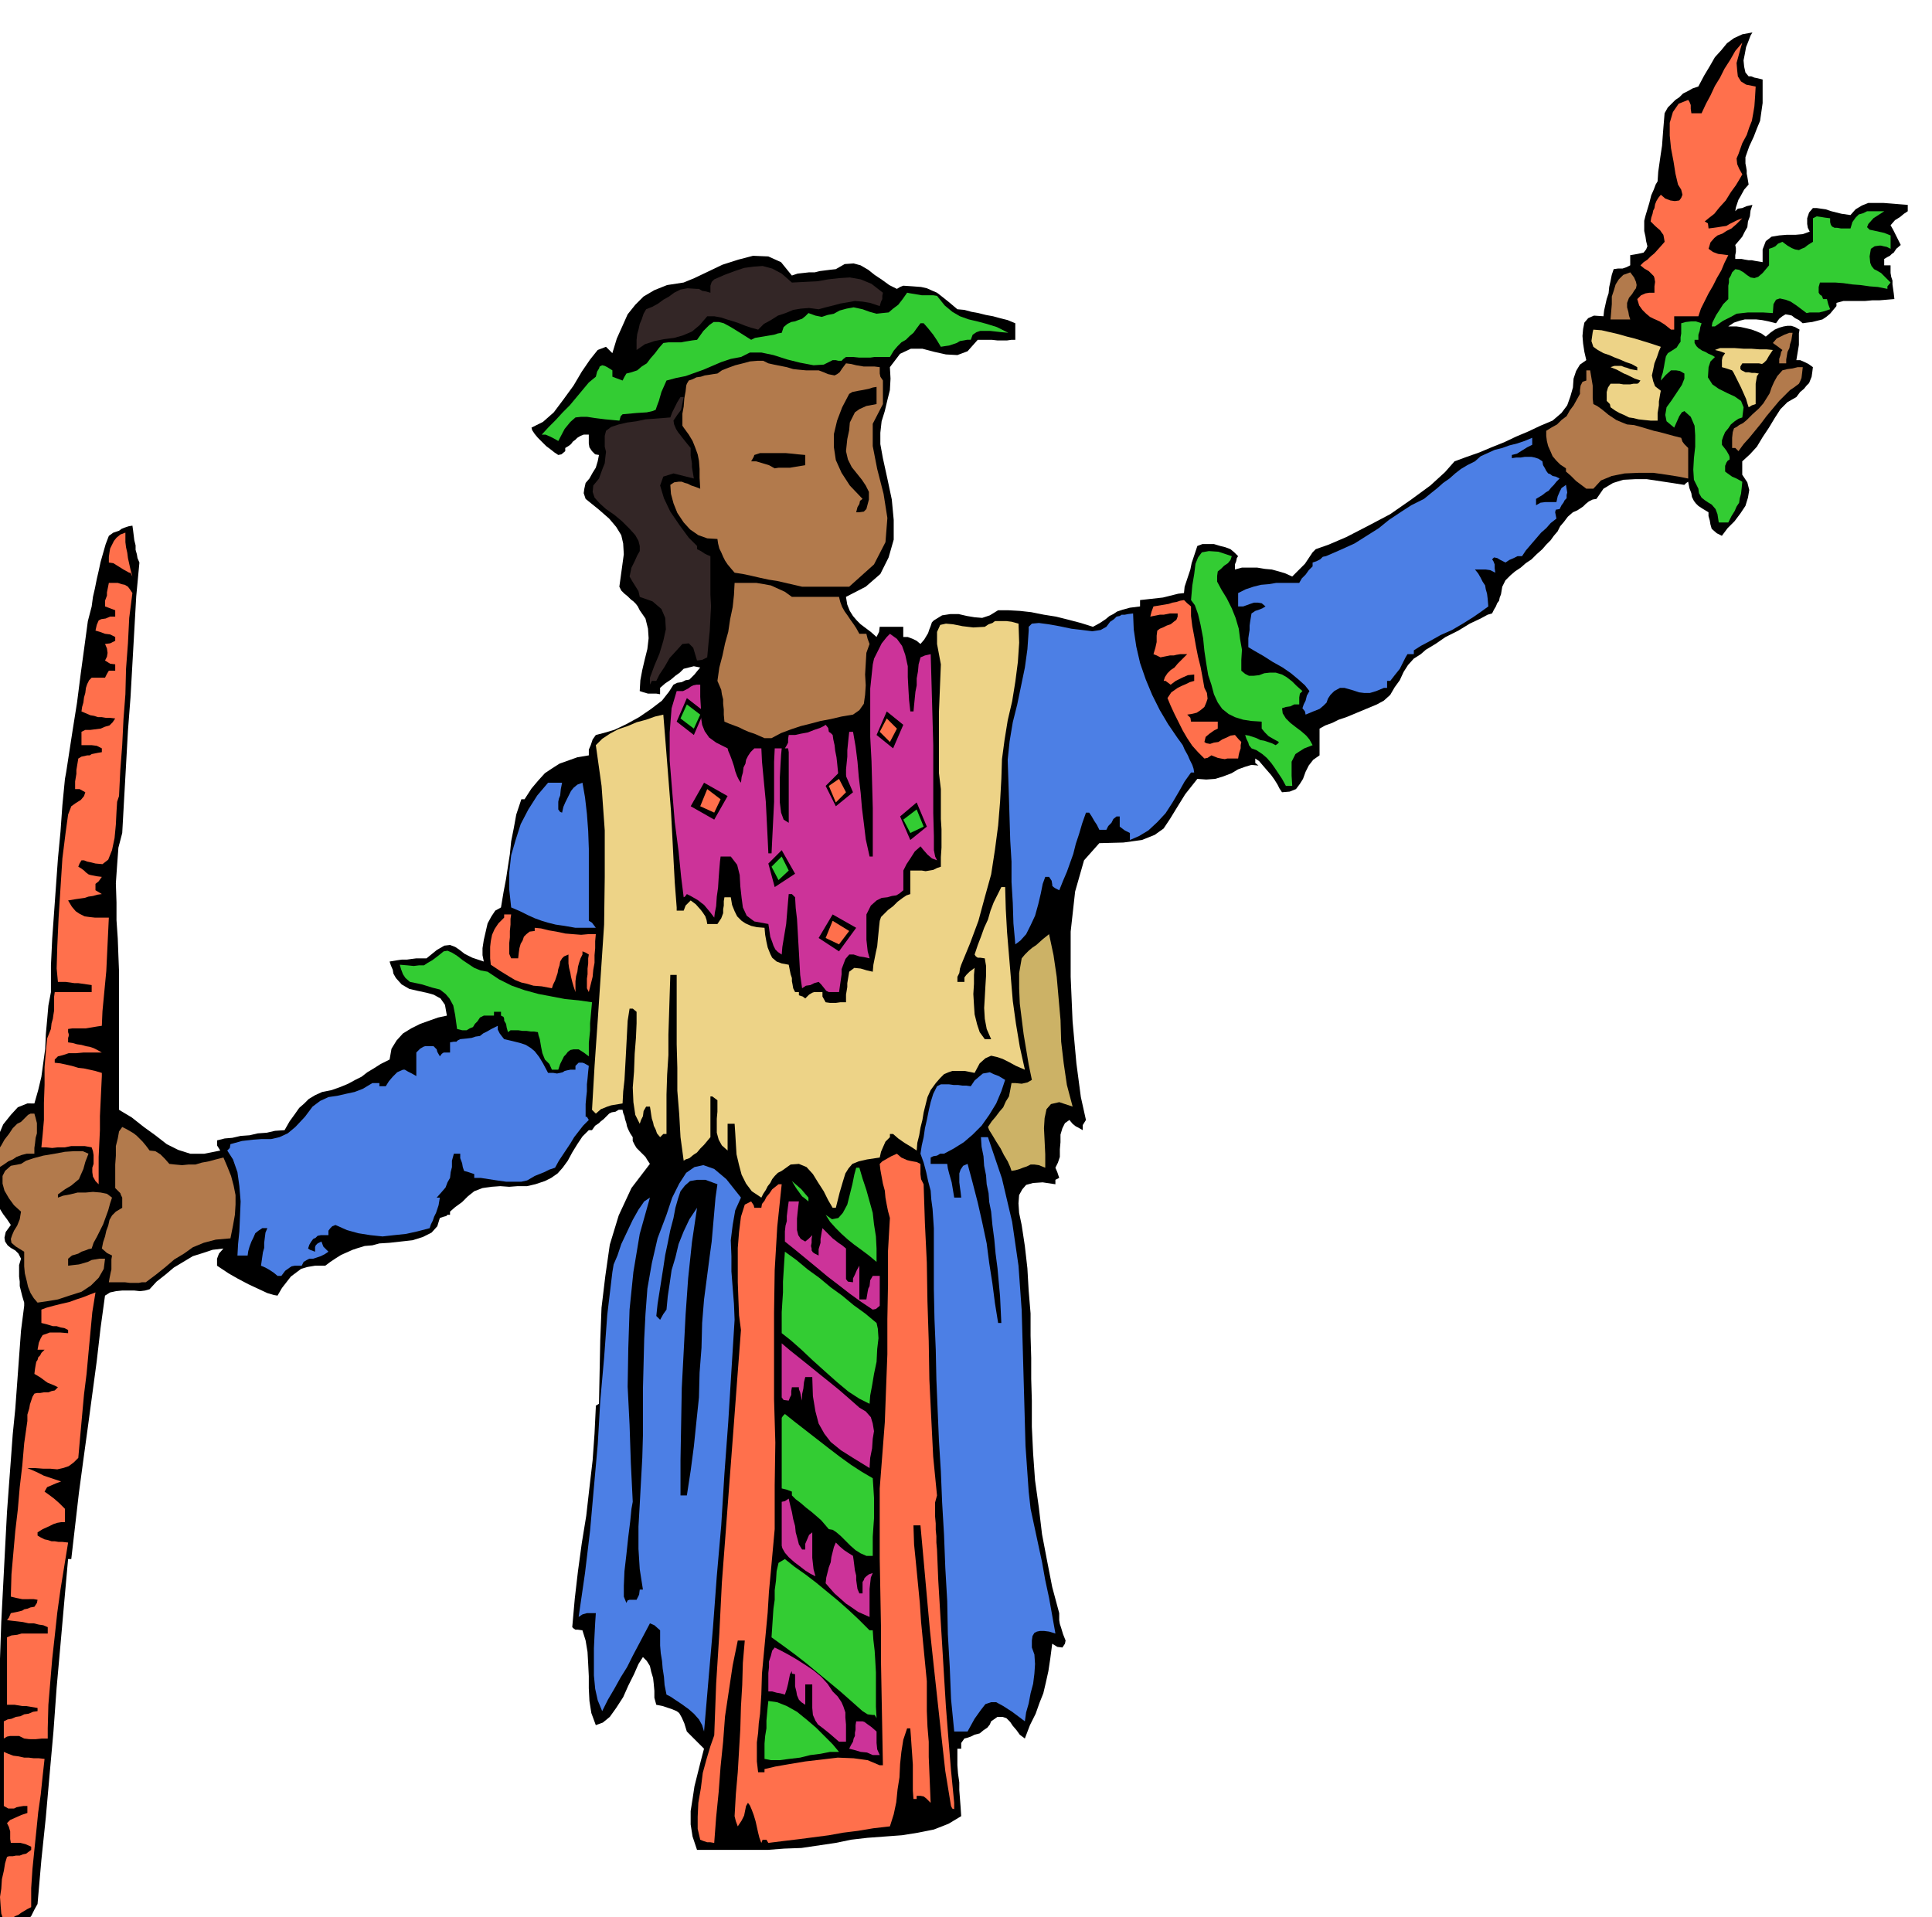
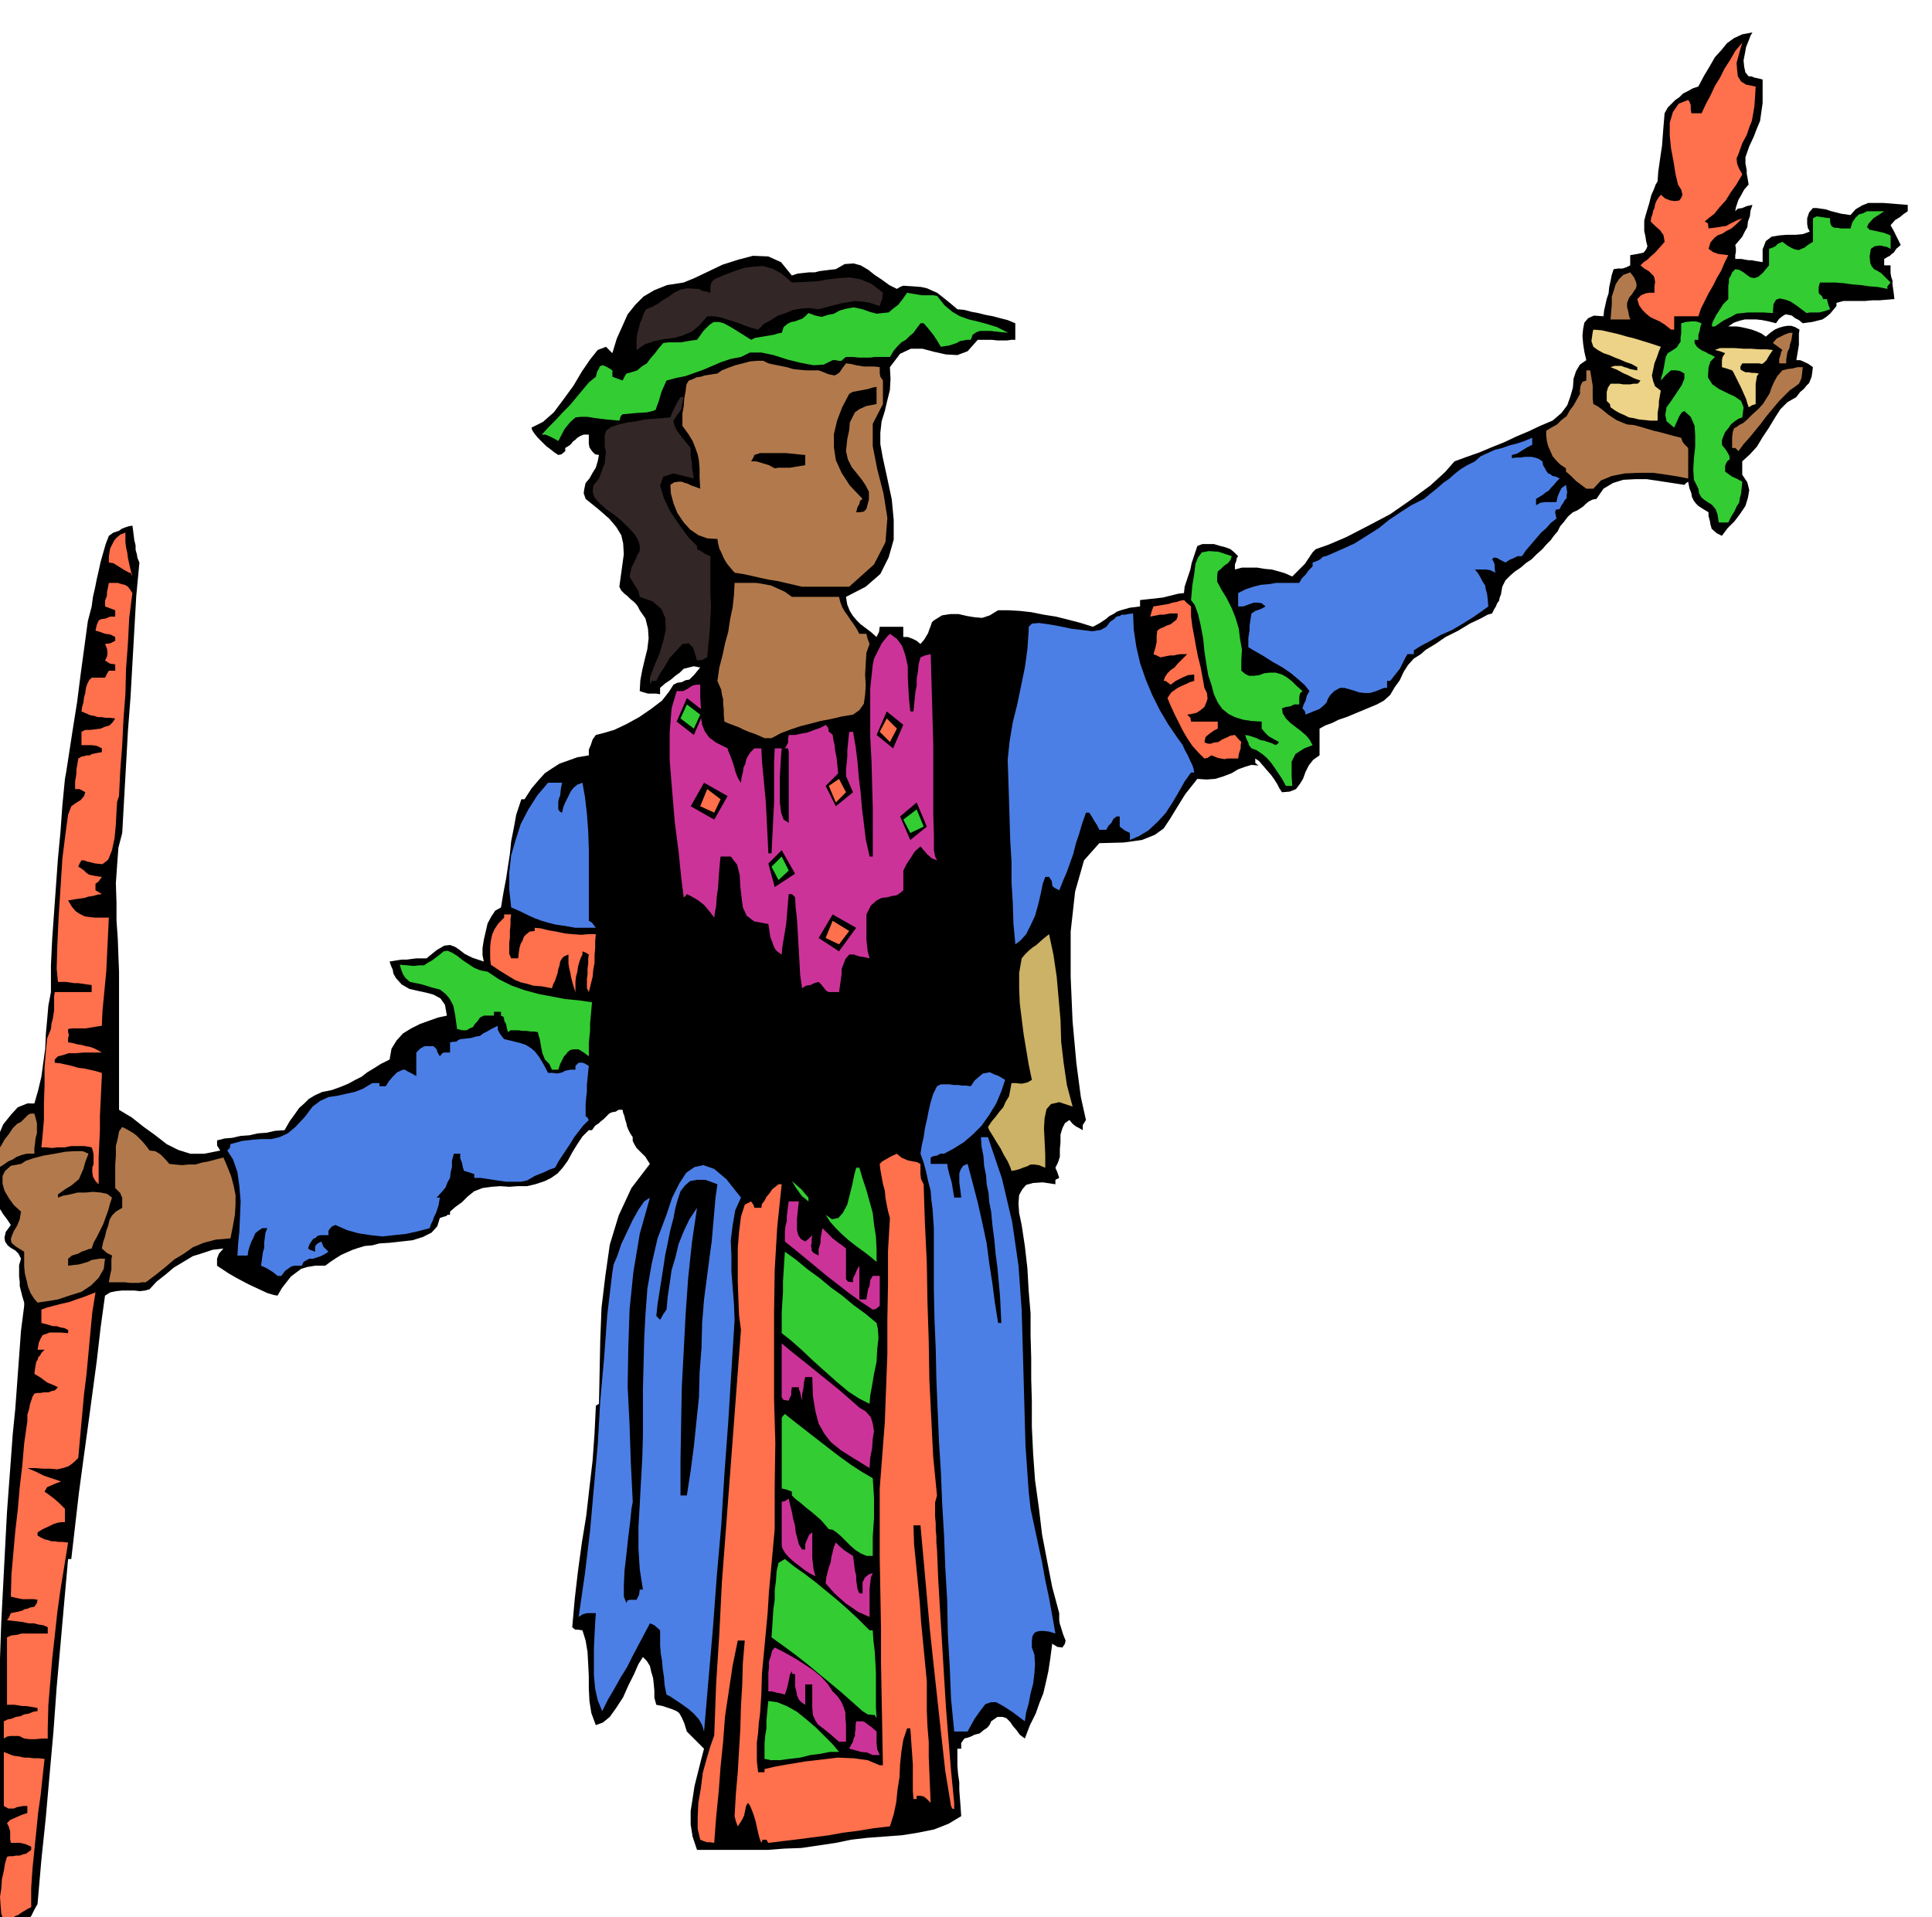
<svg xmlns="http://www.w3.org/2000/svg" width="490.455" height="486.812" fill-rule="evenodd" stroke-linecap="round" preserveAspectRatio="none" viewBox="0 0 3035 3013">
  <style>.brush1{fill:#000}.pen1{stroke:none}.brush2{fill:#ff704c}.brush3{fill:#3c3}.brush4{fill:#c39}.brush5{fill:#4c7fe5}.brush6{fill:#b27a4c}.brush7{fill:#edd387}.brush9{fill:#332626}</style>
  <path d="m936 1155-5 7-3 9-3 7v9l-18 3-14 5-14 5-11 7-12 8-10 11-11 13-11 17h-5l-8 24-4 22-4 20-2 20-3 19-3 20-4 21-4 24-9 5-6 9-6 11-3 13-3 13-2 13v11l2 10-18-6-12-6-9-7-6-4-8-3-9 1-12 7-16 13h-16l-8 1-7 1h-8l-7 1-6 1-6 1 2 6 3 7 1 6 4 7 9 10 12 7 13 3 14 3 11 3 11 6 7 10 3 17-14 3-14 5-14 5-14 7-13 8-10 11-8 13-3 17-14 7-11 7-10 6-9 7-10 5-11 6-12 5-14 5-15 3-11 5-10 6-7 7-8 7-7 10-8 11-8 14-15 1-13 3-14 1-13 3-14 1-13 3-12 1-12 3v8l5 8-25 5h-22l-19-6-18-9-18-14-18-13-19-15-20-12v-217l-1-25-1-27-2-29v-28l-1-30 2-29 2-27 6-23 3-54 3-53 3-54 4-52 3-53 3-53 3-53 5-53-3-7-1-6-2-7v-7l-2-8-1-8-1-8-1-7-6 1-6 2-5 2-4 3-9 3-7 5-5 13-4 14-4 14-3 14-3 13-3 15-3 13-2 15-6 23-5 37-6 44-6 47-7 44-6 39-4 26-2 11-4 41-3 42-4 42-3 42-3 42-3 42-2 42v42l-4 21-2 23-2 22-1 23-3 22-3 22-5 21-6 21H43l-15 6-11 12-12 15-8 19-8 19-5 19-4 17v15h3l7 5v7l1 8 2 8 4 9 3 7 5 8 6 8 6 9-8 11-2 9 1 6 4 6 5 4 7 4 5 5 4 8-3 10v18l1 8v7l2 8 2 8 3 10v5l-5 39-3 41-3 41-3 41-4 40-3 41-3 40-3 41-3 57-3 58-3 58-2 58-3 57-3 58-3 58-1 58 1 23 1 24v24l1 25-1 25v26l-1 27-1 28h20l9-2 8-5 9-5 6-9 7-8 5-10 5-9 6-69 7-67 6-68 6-67 5-69 6-67 6-68 6-67h5l6-52 6-52 7-52 7-51 7-52 7-52 6-52 7-51 8-5 9-2 10-1h19l9 1 8-1 7-2 11-12 14-11 13-11 15-9 15-9 16-5 15-5 17-2-7 8-3 8v11l6 4 12 8 14 8 17 9 15 7 15 7 10 3 6 1 7-12 7-9 7-9 8-6 8-6 10-3 12-2h16l8-6 9-6 8-5 9-4 9-4 9-3 10-3 12-1 11-3 16-1 18-2 18-2 16-5 14-7 9-10 4-13 6-2 4-1 2-2h4v-5l8-7 11-8 9-9 10-8 13-5 14-2 14-1 14 1 13-1h15l13-3 15-5 10-5 10-7 8-9 8-11 7-13 8-13 8-12 10-10h5l5-7 6-4 3-3 4-3 4-4 5-5 4-2 6-1 5-3h6l1 5 2 5 1 5 2 6 1 5 2 5 3 6 4 6v6l3 6 3 5 5 5 4 4 5 5 3 5 4 6-29 38-20 43-14 46-7 49-6 50-2 51-1 50-1 50-5 3v3l-2 41-3 42-5 43-5 44-7 43-6 44-5 43-4 45 2 2 3 2h4l7 1 5 16 3 18 1 18 1 20v19l1 20 3 19 7 19 11-4 11-9 10-14 11-17 8-18 9-18 7-16 7-11 6 6 5 8 2 9 3 10 1 9 1 11v11l3 11 10 2 9 3 6 2 7 3 4 3 4 7 4 9 4 13 5 5 6 6 7 7 9 9-5 19-5 20-5 20-3 20-3 19v21l3 19 7 21h111l26-2 27-1 27-4 27-4 24-5 26-3 27-2 27-2 25-4 25-5 23-9 20-12-1-15-1-13-1-13v-12l-2-14-1-13v-26h6v-9l5-7 4-1 6-2 6-3 8-2 6-5 6-4 4-5 2-5 10-7h8l6 2 6 6 4 6 6 7 5 7 8 6 8-21 9-18 6-17 6-15 4-17 4-18 3-20 3-23 8 5 8 1 4-6 1-5-4-10-3-10-2-6-1-6v-11l-11-41-8-41-8-42-5-42-6-43-3-42-2-42v-41l-1-34v-33l-1-35v-35l-3-36-2-35-4-35-5-33-4-19-1-15 1-13 5-9 6-7 11-3 15-1 20 3v-7l6-3-3-9-3-7 4-8 3-9v-12l1-11v-12l3-10 4-8 7-5 5 6 5 4 4 2 7 4v-8l5-8-8-36-7-53-6-66-3-70v-71l7-63 14-49 24-27 38-1 29-4 20-8 14-10 10-15 11-18 13-21 19-24 14 1 14-1 13-4 13-5 10-6 11-4 10-3 11 1-5-4v-7l6 4 6 7 6 7 7 8 5 7 5 8 3 6 4 6 12-1 10-4 6-8 5-8 4-11 5-10 7-9 10-7v-42l9-5 11-4 10-5 12-4 12-5 12-5 12-5 12-5 11-6 10-9 7-12 8-11 6-13 7-11 9-10 11-7 8-7 15-9 16-11 20-10 18-11 17-8 11-6 7-2 3-6 3-5 2-5 3-4 1-5 2-5 1-6 1-6 5-10 8-8 7-6 9-6 8-7 9-6 8-8 9-8 6-7 7-7 5-7 6-7 4-8 6-7 6-8 8-7 7-3 9-6 4-4 5-4 6-3 6-1 11-16 15-9 16-5 19-1h18l20 3 20 3 19 3 3-3 3-2 2 10 3 8 1 6 3 6 3 4 4 4 6 4 10 6v6l2 7 1 6 2 7 8 7 8 4 9-12 11-11 9-12 8-12 4-13 2-12-3-12-8-12v-21l12-11 11-12 9-15 10-15 9-15 9-14 11-11 14-8 6-8 6-5 4-5 4-4 2-5 2-5 1-7 1-8-7-5-6-3-7-3h-6l1-6 1-6 1-6 1-6v-18l1-6-7-4-6-2h-6l-6 1-7 2-7 3-7 5-7 6-7-5-7-3-8-3-8-2-9-2-7-1h-13l9-6 9-3 8-2h18l9 1 10 2 12 3 5-7 5-4 5-3 6 1 4 1 5 4 6 3 6 5 7-1 8-1 8-2 8-2 6-4 6-5 5-6 5-6v-5l11-3h34l11-1h11l12-1 12-1-1-9-1-7-1-7v-6l-2-6-1-6v-12h-10v-10l5-3 4-2 3-3 3-2 4-6 7-6-4-8-4-8-4-8-4-7 7-8 8-5 6-5 6-4v-10l-13-1-12-1-13-1h-24l-10 4-10 6-8 9-7-1-7-1-8-2-8-2-9-3-7-1-7-1h-6l-6 7-3 9v9l1 6 3 6-11 4-11 1h-14l-12 1-12 2-9 7-5 13v20l-6-1-6-1-5-1h-5l-6-1-5-1h-10v-6l1-5v-6l-1-5 6-7 5-6 4-8 4-7 1-9 3-8 1-9 3-9-9 2-7 3-7 1-4 4 1-6 2-6 2-6 3-5 6-11 7-8-1-6-1-6-1-5v-5l-1-6-1-5v-10l6-17 7-15 5-13 5-12 2-14 2-14v-37l-8-2-5-1-5-2h-4l-5-6-2-9-1-10 2-10 2-11 4-10 3-8 3-5-16 3-13 6-11 8-9 11-10 11-8 14-9 15-9 17-9 3-7 4-8 4-6 6-6 4-6 6-6 6-5 9-1 12-1 12-1 13-1 14-2 13-2 14-2 14-1 15-3 5-3 8-4 9-3 12-3 10-3 10-2 8v16l2 9 1 7 2 8-2 5-4 5-9 2-12 2v16l-6 3-6 2h-7l-7 1-3 9-2 10-2 9-1 10-3 9-2 9-2 9-1 9-15-1-9 4-6 7-2 10-1 11 1 12 2 13 3 13-10 7-6 10-4 12-1 14-4 14-5 14-9 12-14 12-19 8-19 9-19 8-19 9-20 8-19 8-20 7-19 7-15 17-23 21-30 22-33 23-36 19-33 17-28 12-20 7-5 5-4 6-4 6-4 6-5 5-5 5-5 5-5 5-11-5-10-3-11-3-11-1-12-2h-24l-11 3v-8l2-5 1-5 2-3-6-6-6-5-8-3-8-2-10-3h-18l-8 3-3 9-3 9-3 9-2 10-3 9-3 9-3 9-1 10-9 1-8 2-8 2-8 2-9 1-9 1-9 1-9 1v10l-16 2-11 3-9 3-6 4-6 3-6 5-9 6-11 6-19-6-19-5-20-5-19-3-20-4-18-2-18-1h-16l-13 8-12 4-12-1-12-2-13-3h-13l-13 2-13 8-3 3-2 6-2 5-2 6-6 10-6 7-6-5-6-3-8-3h-7v-16h-37l-1 8-4 8-9-8-8-6-8-6-6-6-6-7-5-8-4-10-2-12 31-16 23-20 13-26 8-28v-31l-3-32-7-33-7-32-4-22v-18l2-18 5-16 4-17 4-16 1-18-1-18 16-21 17-8h18l19 5 18 4 18 1 16-6 16-18h22l9 1h15l7-1h6v-26l-12-5-12-3-11-3-11-2-12-3-11-2-11-3-11-1-13-11-10-8-9-7-7-3-9-4-9-2-13-1-15-1-5 2-5 3-12-6-11-8-12-8-10-8-12-7-11-3-14 1-14 8-9 1-8 1-8 1-8 2h-9l-9 1-9 1-9 3-17-21-20-9-24-1-23 6-25 8-23 11-21 10-17 7-26 4-20 8-17 10-13 13-12 15-8 18-9 20-7 23-5-5-5-5-13 5-12 15-13 19-13 22-16 22-15 20-17 15-18 9 1 4 4 6 5 6 7 7 6 6 8 6 5 4 6 4 5-1 6-5v-5l5-3 4-3 3-4 4-3 3-3 5-3 5-2h8v14l1 6 4 6 5 5 6 1-2 10-3 10-5 8-5 9-6 7-2 9-1 7 3 9 21 17 16 14 11 13 8 13 3 13 1 17-3 22-4 29 3 6 5 5 5 4 5 5 4 3 4 4 3 4 3 6 9 13 4 16 1 15-2 17-4 16-4 17-3 16-1 17 6 2 7 2h13l6 1v-10l8-7 9-6 7-6 7-5 6-6 8-2 8-2 10 2-5 6-4 5-4 4-4 4-6 1-6 3-7 1-6 3-7 11-11 14-17 13-19 13-20 11-19 9-17 5-12 3z" class="pen1 brush1" />
  <path d="m6 3019-4-12-1-12-1-14 2-13 1-15 3-13 2-12 3-10 3-1h6l5-1h6l5-2 5-1 4-3 4-3v-5l-9-4-8-2H17l-1-6v-12l-2-7-3-6 5-5 9-4 9-4 9-3v-11h-6l-6 1-5 1-4 2h-9l-7-4v-85l7 3 8 3 8 1 9 2h7l8 1h8l9 1-3 27-3 29-4 28-3 30-3 29-3 30-2 30v30l-6 3-5 3-5 3-4 3-5 2-5 3-7 2-6 3zm1094-128-4-17v-19l1-22 4-23 3-24 6-22 6-20 6-17 3-81 5-79 4-80 6-79 6-80 6-79 6-80 6-79-3-23-1-25-1-27v-54l2-25 3-24 6-19 6-3 4-2 4 6 1 4h11l1-6 4-5 3-6 5-6 4-6 5-4 5-4h5l-7 67-4 68-1 67v136l2 68-1 67v69l-3 33-3 33-3 32-2 33-3 32-3 32-3 32-1 33-1 15-1 15-2 15-1 15-2 15v30l2 17h10v-5l17-4 23-4 24-4 26-3 25-3 25 1 22 3 19 8h5l-1-54-1-54-1-54v-54l-1-55-1-54v-110l4-52 4-52 2-54 2-53v-55l1-54v-53l3-52-3-11-2-10-2-11-1-11-3-11-2-11-2-11-1-9 4-4 7-4 7-4 9-4 7 6 9 4 4 1 5 1 6 1 6 3v16l1 8 4 8 2 61 3 62 1 61 2 62 1 61 3 61 3 60 6 61-3 11v22l1 11v10l1 10v10l1 11 2 49 3 50 3 49 3 50 3 49 4 51 4 49 5 51v10l-3-1-2-4-9-55-6-54-6-55-6-55-6-56-5-55-5-56-5-55h-11l1 30 3 30 3 31 3 31 2 30 3 31 3 31 3 31v47l1 24 2 24v24l1 24 1 24 1 24-7-7-4-3-5-1h-6v5h-5l-1-13v-41l-1-15-1-14-1-15-1-13h-5l-6 18-3 19-2 19-1 21-3 19-2 20-4 19-6 19-26 3-24 4-24 3-22 4-23 3-23 3-25 3-24 3-3-5h-6l-2 5-3-8-2-8-2-9-2-9-3-10-3-8-3-7-3-4-3 5-1 5-1 5-1 5-4 8-6 9-3-8-2-8 2-35 3-34 2-34 2-34 1-35 2-34 1-35 3-35h-11l-8 39-6 40-6 40-3 40-4 39-3 40-4 40-3 40-6-1h-5l-6-2-5-2z" class="pen1 brush2" />
  <path d="M1201 2764v-24l1-12 2-12v-12l1-11 1-11 1-9 14 2 15 6 16 9 16 13 14 12 14 14 12 12 10 12h-14l-15 3-16 2-16 4-17 2-15 2h-14l-10-2z" class="pen1 brush3" />
  <path d="m1371 2758-9-4-10-1-10-3-8-2 3-6 3-5 1-5 2-4v-5l1-5v-7l1-6h10l3 1 4 3 7 5 8 7v18l1 10 4 9h-11zm-53-21-15-13-10-8-8-6-4-6-4-9-1-11v-37h-11v32l-6-4-4-4-3-7-1-6-2-8v-19l-5-1v-4l-3 5-1 5-1 5-1 5-2 8-3 9-7-2-6-1-7-2h-6v-29l1-9v-9l3-9 2-8 4-5 10 5 13 7 12 7 14 9 12 8 12 10 10 11 8 12 8 8 6 9 3 7 3 9v8l1 11v27h-11z" class="pen1 brush4" />
  <path d="m38 2732-8-4H16l-5 1-5 3v-27l6-3 6-1 7-3 7-1 6-3 7-1 7-3 7-1v-5l-6-1-6-1-6-1h-6l-6-1-6-1H11v-106l7-3 9-1 7-2h41v-10l-7-3-7-1-8-2h-8l-9-2-8-1-9-1-8-1 3-4 3-7 5-1 5-1 4-1 4-1 3-2 5-1 5-2 6-1 4-6 1-5-6-1H35l-10-2-8-2 1-35 3-34 3-34 4-34 3-35 4-34 3-35 5-35v-10l3-10 1-6 2-6 2-6 3-5 4-1h5l6-1h7l5-2 5-1 3-3 2-2-6-3-5-2-5-2-3-2-4-3-4-3-5-3-5-3 1-8 1-6 1-5 2-3 1-4 3-3 2-4 5-5H59l2-11 3-7 3-5 6-2 5-2h17l12 1v-5l-6-3-6-1-6-2h-6l-10-3-8-2v-21l8-3 11-3 12-3 13-3 11-4 12-4 10-4 8-3-5 31-3 32-3 32-3 33-4 32-3 33-3 33-3 34-7 7-8 6-9 3-9 2-11-1H68l-13-1H43l7 3 7 3 6 3 6 3 6 2 6 2 6 2 9 3-8 3-7 3-7 3-4 7 7 5 8 6 8 7 9 9v21h-6l-6 1-6 2-6 3-11 5-8 5v5l5 3 6 3 5 1 6 2h5l6 1h6l9 1-6 37-6 37-5 36-4 37-4 36-3 36-3 36-1 37v16h-9l-10 1H46l-8-1z" class="pen1 brush2" />
  <path d="m1106 2721-3-10-5-9-8-9-8-7-11-8-9-6-9-6-6-3-3-15-1-13-2-13-1-12-2-12-1-12v-24l-9-8-7-3-9 17-9 17-9 17-9 18-10 16-10 18-10 17-9 18-7-17-4-18-2-21v-43l1-21 1-19 1-15h-14l-7 2-6 4 10-69 8-67 6-68 6-67 4-69 6-67 5-68 8-67 2-12 6-14 6-18 9-19 9-19 9-16 9-13 9-6-16 57-10 60-6 59-2 61-1 60 3 60 2 60 3 61-2 11-2 20-3 24-3 28-3 26-1 23v17l4 10 2-4 3-1h11l4-8 1-8h5l-5-32-2-32v-35l2-35 2-37 2-36 1-35v-73l1-39 1-40 2-39 3-40 7-40 9-39 14-37 9-27 11-22 11-17 13-9 14-3 17 6 19 16 23 29-9 20-4 23-3 24 1 25v24l2 26 2 25 1 25-5 80-5 81-6 81-5 81-7 80-6 81-7 81-7 82zm393 0-5-51-2-50-3-52-1-52-3-52-2-52-3-51-2-49-3-48-2-48-2-48-1-47-2-48-1-48v-95l-1-15-1-15-2-15-1-14-4-15-3-14-4-15-5-14 2-13 3-13 2-14 3-13 3-15 3-13 4-13 6-12 6-3h13l7 1h7l7 1h6l7 1 6-9 7-6 6-5 6-1 5-1 6 3 8 3 10 6-6 18-8 19-11 18-12 17-14 14-14 12-16 10-15 8h-6l-5 3-6 1-4 2v10h26l1 7 2 8 2 7 2 7 1 6 1 6 1 6 1 6h11l-1-9-1-7-1-8v-14l2-6 4-6 7-3 8 30 8 31 7 31 7 33 4 31 5 32 4 31 5 31h5l-1-21-1-21-2-22-2-22-3-23-2-22-3-23-2-21-3-15-1-14-3-14-1-14-3-15-1-15-3-15-1-15h11l22 65 16 68 10 69 5 70 2 70 2 71 2 72 5 72 3 27 6 28 6 28 6 28 5 28 6 28 5 28 5 28-10-3-8-1h-6l-5 1-4 2-3 5-1 7v11l4 11 1 15-1 15-2 16-4 15-3 16-4 14-2 14-20-15-14-9-11-6h-8l-9 3-7 9-10 14-11 20h-21z" class="pen1 brush5" />
  <path d="m1371 2695-8-1-8-5-18-16-17-15-18-15-17-14-18-15-18-14-19-14-18-13 1-15 1-15 1-15 2-14v-15l2-15 1-15 3-13 5-3 5-3 15 12 17 12 17 13 17 14 17 14 17 15 16 15 17 17h5l1 15 2 17 1 16 1 18v54l1 18-3-5h-3z" class="pen1 brush3" />
  <path d="m1366 2541-9-4-9-4-10-7-9-6-9-8-9-8-8-9-6-7 1-9 2-8 2-8 3-8 1-8 2-8 2-8 3-7 6 6 7 6 6 4 8 5 1 7 1 8 1 8 2 8v7l1 7 1 7 3 7h5v-18l2-3 1-3 3-3 4-3 6-2-3 7-1 9-1 9v44zm-85-64-8-4-8-5-9-7-8-6-9-8-6-7-4-7-1-4v-69l5-1 6-4 2 9 3 12 2 11 3 11 1 10 3 11 2 8 5 8h5v-9l3-7 3-7 5-4v40l1 9 1 9 3 11z" class="pen1 brush4" />
  <path d="m1361 2445-9-4-8-5-8-7-7-7-8-8-7-6-6-4-6-1-6-7-6-7-8-7-7-6-9-7-8-7-8-6-6-6v-6l-8-3-8-2v-111l2-3 3-3 15 12 18 14 18 14 18 14 17 13 18 13 17 11 17 10 1 15 1 16v32l-1 14-1 15v30h-10z" class="pen1 brush3" />
  <path d="M1074 2350h-5v-56l1-56 1-57 3-57 3-58 4-57 6-57 8-54-12 18-9 19-8 20-5 21-6 20-3 21-3 20-2 21-5 7-5 9-1-1-5-5 2-19 3-19 3-19 3-19 3-20 4-19 4-20 5-19 3-16 4-14 4-12 7-9 8-7 11-2h13l19 7-3 21-2 23-2 23-2 23-3 22-3 23-3 23-3 23-3 37-1 39-3 39-1 39-4 38-4 39-5 38-6 39h-5z" class="pen1 brush1" />
  <path d="m1366 2307-26-16-19-12-16-13-10-13-9-16-5-19-4-24-1-30h-11l-2 8-1 10-2 9v10l-2-8-1-5-2-5v-3h-11l-1 6v6l-2 4-2 5-8-1-3-4v-85l13 11 15 12 15 12 16 13 15 12 16 13 15 13 17 15 10 6 8 9 3 10 2 12-2 12-1 15-3 15-1 16z" class="pen1 brush4" />
  <path d="m1366 2206-16-8-17-11-18-15-18-16-20-18-18-17-17-15-14-11v-33l1-16 1-15v-17l1-16 1-16 1-15 18 13 18 15 18 13 18 15 18 13 18 15 18 13 18 15 2 9 1 15-2 17-1 20-4 19-3 18-3 16-1 13z" class="pen1 brush3" />
  <path d="m1371 2058-18-12-18-13-18-14-17-13-18-15-17-14-17-14-15-12v-16l1-9 2-7v-8l1-8 1-8 1-7h16l-1 8-1 9-1 10v18l2 8 4 6 7 4 5-4 6-6-1 6v6l-1 5 1 4v3l2 3 3 2 6 3v-10l3-10v-6l1-6 1-6 1-5 7 7 9 9 4 3 5 4 6 4 6 5v48l3 4 8 1v-6l3-6 3-7 4-7v53h11l1-6 1-6 1-5 2-4 1-9 4-7h11v47l-6 5-5 1z" class="pen1 brush4" />
  <path d="m59 2047-6-7-5-8-4-10-2-9-3-12-1-11v-23l-13-8-7-6-1-6 2-6 3-7 5-8 4-10 2-12-11-10-8-11-7-12-3-11v-12l4-8 9-8 16-3 8-5 12-4 15-4 18-3 16-3 15-1h13l9 4-5 13-3 11-4 9-3 7-6 5-6 5-10 6-11 8v5l8-3 11-2 12-3h13l11-1 12 1 10 2 8 6-3 9-3 11-4 11-4 11-5 10-5 10-5 9-3 9-5 1-5 2-6 2-5 3-10 3-6 5v11l8-1 9-1 7-2 7-2 6-3 6-1 6-1h9l-2 16-8 14-12 12-15 10-19 6-18 6-18 3-14 2z" class="pen1 brush6" />
  <path d="M176 2015h-5l1-6 1-5 1-5 1-4v-16l1-6-8-4-8-7 2-10 3-9 2-9 3-8 2-9 4-7 6-6 10-6v-16l-2-4-1-3-4-4-4-4v-37l1-14v-15l3-12 2-11 5-7 6 3 7 4 5 3 5 4 4 4 5 5 5 6 6 8 9 1 8 5 7 7 7 8 9 1 11 1 10-1h11l10-3 11-2 11-3 12-3 6 14 6 15 4 15 3 15v15l-1 16-3 17-4 20-23 2-19 5-17 7-14 10-15 9-14 12-15 12-16 12h-6l-5 1h-14l-8-1h-20z" class="pen1 brush6" />
  <path d="m436 2005-6-5-6-4-7-4-7-3 1-7 1-7 1-7 2-7v-8l1-8 1-8 3-7h-8l-6 4-5 4-3 7-3 6-3 8-2 7-1 7h-16l1-18 2-20 1-23 1-24-2-24-3-22-7-20-9-14 4-4 1-6 18-5 17-2 14-1h15l13-3 13-6 12-10 15-16 12-16 12-9 13-6 14-2 13-3 14-3 13-5 15-9h11v5h10l5-8 6-7 7-7 9-4h3l5 3 6 3 7 4v-37l6-6 5-3 3-1h13l2 2 3 3 1 4 4 7 3-4 3-2h10v-16l6-1h4l2-2 4-2 10-1 8-1 6-2 7-1 5-4 6-3 7-4 10-5v6l3 6 3 4 4 5 13 3 12 3 9 3 8 5 6 5 7 9 6 10 8 15h8l6 1 5-1 4-1 3-2 4-1 5-1h8v-6l5-5h6l3 1 7 4-1 9-1 11-1 9v11l-1 9-1 11v20h2l3 5-9 9-7 9-7 9-6 10-6 9-6 9-6 9-6 11-9 3-8 4-5 2-5 2-5 2-5 3-7 4-9 2h-24l-14-2-13-2-13-2h-10v-6l-9-3-7-2-2-6-1-6-3-8v-7h-10l-3 11v10l-2 8-1 9-4 7-3 8-6 7-8 9h5l-1 6-1 6-2 6-2 6-3 6-2 6-3 6-2 6-19 5-18 4-19 2-18 2-19-2-19-3-18-5-18-8-5 2-3 3-3 4v7h-12l-5 1-3 3-4 2-3 4-3 5-2 6 3 2 8 3v-7l1-3 3-3 6-3 3 8 8 8-6 4-6 3-6 2-6 2h-6l-4 2-5 3-3 6h-11l-5 1-3 2-7 5-6 8h-6z" class="pen1 brush5" />
  <path d="m1377 1983-12-10-12-9-11-8-10-8-10-9-9-9-9-10-7-11 10 7 10-2 7-8 7-13 4-16 4-16 3-15 3-11h5l5 17 6 18 5 18 5 18 2 18 3 19 1 19v21z" class="pen1 brush3" />
-   <path d="m1308 1898-7-12-7-14-9-14-8-13-10-11-12-5-13 1-14 10-6 3-5 5-4 5-3 6-4 5-3 6-4 6-3 6-15-10-9-12-7-14-4-15-4-17-1-16-1-17-1-15h-11v42l-9-8-5-9-3-11v-22l1-11v-18l-8-6h-3v64l-5 6-5 6-6 6-5 6-6 4-6 5-6 2-3 2-5-37-2-36-3-37v-36l-1-37v-109h-10l-1 31-1 32-1 31v32l-2 31-1 31v62h-5l-5 5-5-6-2-6-3-6-1-5-2-6-1-6-1-7-1-6h-6l-4 7-1 8-3 6-2 6-7-14-3-20-1-23 2-25 1-28 2-25 1-23v-18l-6-5h-5l-3 19-1 19-1 19-1 19-1 18-1 18-2 18-1 19-6 1-6 1-6 1-6 2-10 4-8 7-6-6 4-69 5-72 5-75 5-75 1-75v-73l-5-70-9-64 10-10 12-8 13-7 15-5 14-6 15-4 14-5 13-3 3 37 3 38 3 38 3 38 2 37 2 39 2 37 3 39v5h11l3-8 8-8 8 6 8 9 3 4 4 6 2 6 1 6h16l6-9 3-8v-6l1-6v-7l1-6h10l2 12 4 10 4 8 7 7 6 4 9 4 9 2 12 1 1 11 2 11 2 9 4 10 3 6 7 6 8 3 11 2 1 5 1 5 1 5 2 6v5l1 5 1 6 3 6h6v5l6 2 4 3 6-6 5-3 3-1h13v7l5 9 7 1h9l7-1h9v-12l1-6 1-6v-6l1-6 1-6 1-6 8-6 10 1 10 3 9 2 1-11 2-10 2-10 2-9 1-11 1-10 1-10 1-9 2-6 5-5 6-6 8-6 7-7 8-6 6-4 6-2v-37h18l6 1 6-1 6-1 6-3 6-2v-15l1-15v-29l-1-16v-47l-3-25v-97l1-24 1-25 1-25-6-32v-19l5-11 9-2 11 1 15 3 17 2 18-1 6-4 6-2 4-3h18l8 1 11 3 1 30-2 30-4 31-5 31-7 30-5 31-4 30-1 31-2 36-3 37-5 38-6 39-10 36-10 37-13 35-14 34-2 6-1 7-3 6v8h11v-7l3-4 5-5 8-6-1 11v14l-1 16 1 17 1 15 4 16 4 12 8 11h10l-7-16-3-16-1-17 1-17 1-18 1-16v-15l-2-12-7-1h-4l-3-2-2-3 5-15 5-13 5-14 6-13 4-14 5-13 6-12 6-12h6l1 35 2 36 3 36 3 36 3 36 5 36 6 36 8 36-14-6-11-6-10-5-9-3-9-2-9 4-9 8-8 15-15-3h-20l-6 2-7 3-6 6-7 8-8 11-5 11-3 12-3 12-2 12-3 12-2 12-3 12-1 12-9-6-10-6-10-7-8-7h-5v5l-7 7-4 9-3 7-2 9-20 3-13 3-10 4-6 7-5 8-4 13-5 17-6 24h-5z" class="pen1 brush7" />
  <path d="M1270 1893v-5l-6-5-4-3-3-4-2-3-3-4-2-3-3-5-3-5 7 6 8 7 5 6 6 7v11z" class="pen1 brush3" />
  <path d="m150 1856-4-7-1-7v-7l2-6v-14l-1-6-2-6-11-2h-21l-10 2H91l-9 1-10-1h-7l2-20 2-23v-27l1-28v-28l2-24 2-21 6-15 1-9 2-7 1-7 1-6v-22l1-7h58v-11l-7-1-7-1-7-1h-6l-7-1-7-1H91l-2-21 1-35 2-44 3-47 3-47 5-40 4-29 5-13 7-5 8-5 5-6 2-6-9-5h-7v-12l1-6 1-6v-6l1-6 1-6 1-6 5-3 5-1 4-1h4l3-2 5-1 5-1 6-1v-6l-8-4-8-1h-16v-21l6-3h8l8-1 8-1 7-3 7-2 5-5 4-6-9-1h-6l-6-1h-6l-6-2-6-1-7-3-7-3 1-7 2-7 1-8 2-7 1-8 2-6 3-6 4-4h21l3-6 3-5h10v-10l-8-1-8-5 3-6 1-6-1-7-3-7 8-1 8-4v-6l-8-4-8-1-8-3-7-2 2-9 3-7 4-2 7-1 7-3h8v-10l-8-3-8-3v-9l3-8v-5l1-5 1-5 1-5h14l6 2 5 1 5 3 3 4 4 6-5 39-2 40-3 40-1 40-3 39-2 41-3 39-2 41-3 9-1 16-1 20-2 21-4 19-6 15-9 7-11-1-8-2-5-1-5-2h-4l-3 5-2 5 5 3 4 3 3 3 4 3 3 1 5 1 5 1 8 1-5 7-5 4v10l5 3 5 3-7 1-7 2-7 1-6 2-7 1-7 1-6 1-6 1 6 10 6 7 6 4 8 4 7 1 9 1h22l-1 21-1 21-1 21-1 21-2 21-2 21-2 21-1 23-7 1-6 1-6 1-6 1h-21l-7 1v5l1 3v3l-1 3v7l7 1 7 2 7 1 7 2 6 1 6 2 6 3 7 4h-29l-11 1h-12l-9 3-8 2-5 5v5l9 1 9 2 9 2 10 3 9 1 9 2 9 2 10 3v5l-1 21-1 21-1 21v22l-1 21-1 21v43l-5-5z" class="pen1 brush2" />
  <path d="m1589 1840-2-6-4-9-6-10-5-10-7-11-6-10-5-8-2-5 6-9 6-7 6-8 6-7 4-9 5-8 2-10 2-11h6l10 1 9-2 7-4-5-24-4-24-4-24-3-24-3-24-1-24v-24l4-23 5-6 6-6 6-5 6-4 10-9 10-8 7 33 5 34 3 34 3 34 1 34 4 34 5 34 9 34-21-7-13 3-7 8-3 14-1 16 1 20 1 21v21l-10-4-7-1h-6l-6 3-6 2-5 2-7 2-6 1z" class="pen1" style="fill:#ccb266" />
  <path d="M-10 1840v-11l3-10 3-10 6-9 5-9 7-9 6-9 7-7 6-3 5-5 3-3 3-3 4-2h6l2 7 2 8v16l-2 7-1 9-1 7v9H42l-8 2-8 3-6 4-7 3-7 5-8 5-8 5z" class="pen1 brush6" />
  <path d="m867 1681-4-9-7-7-4-10-2-10-1-6-1-6-2-6-1-5-6-1h-5l-7-1h-6l-7-1h-12l-4 3-2-7-1-6-3-5v-3l-1-3-4-2v-6h-11v6h-16l-6 3-4 6-4 4-3 5-5 2-5 3h-7l-8-2-3-22-3-15-6-11-6-7-9-7-12-3-16-5-19-4-7-6-4-6-3-8-2-7 12 1 10 1 8-1h8l6-4 7-4 8-6 10-8 6-1 7 3 8 5 9 7 9 6 9 6 10 4 11 2 18 12 20 10 20 7 22 6 21 4 21 4 21 2 21 3-1 11-1 11-1 11v11l-1 10-1 10v21l-8-6-8-5h-8l-5 1-4 3-3 4-3 3-3 6-3 6-3 9h-10z" class="pen1 brush3" />
  <path d="m1302 1559-4-2-4-5-4-5-4-4-7 2-6 3-7 1-6 4-3-21-1-18-1-18-1-17-1-18-1-17-2-17-1-17-5-5h-5l-1 11-1 12-1 12-1 12-2 12-2 12-2 12-1 12-6-4-4-4-3-6-2-6-3-8-1-7-1-7-1-6-22-4-12-9-6-13-2-15-2-18-1-18-4-16-10-13h-16l-1 8-1 12-1 13-1 16-2 14-1 15-2 10-1 8-6-8-5-6-5-6-4-3-5-4-5-3-7-4-6-3-3 4-2 1-4-32-4-40-6-46-4-48-4-49v-44l3-38 8-27h10l4-2 4-2 4-3 4-2 5-1h6v19l1 17v14l2 13 4 10 7 10 11 8 18 9 1 4 3 7 3 8 3 9 2 8 3 8 3 6 3 4 1-9 2-7 1-8 3-6 1-6 3-6 4-6 6-6h11l1 21 2 21 2 21 2 21 1 20 1 20 1 20 1 21h5l1-21 1-20 1-20 1-20v-63l1-21h11l-1 10-1 17-1 19v39l2 16 4 11 8 5v-111l-1-6h-5l3-5 2-4v-6l1-6h10l9-2 11-2 10-4 9-3 6-3 3-2 4 5 1 6 3 2 3 3 1 7 2 9 1 9 2 10 1 9 1 10 1 10 1 11h11v-21l1-10 1-10v-10l1-10 1-10 1-9h6l4 23 3 24 2 24 3 25 2 24 3 24 3 25 6 27h5v-76l-1-37-1-37-2-38v-76l4-38 2-9 3-6 3-6 3-6 3-6 4-5 4-5 5-5 11 8 8 11 5 14 4 18v17l1 19 1 17 2 18h5l1-11 1-10 1-10 2-10v-11l2-11 1-11 3-11 7-3 9-2 1 35 1 36 1 36 1 36v107l1 36v22l1 5 1 5 3 6-8-3-7-6-7-8-4-5-9 8-7 11-6 9-5 10v31l-6 5-5 3-7 1-7 2-9 1-8 4-9 8-7 14v40l1 9 1 9 3 11-9-2-7-1-9-3h-7l-6 7-3 8-3 8v8l-1 7-1 7-1 7-1 7h-16z" class="pen1 brush4" />
  <path d="m925 1559-3-6v-15l1-7v-9l1-8v-8l1-6-5-3-5-2v5l-3 6-2 6-2 7-1 8-2 7-1 8v17l-3-9-2-7-2-8-1-6-2-8-1-7v-14l-7 3-3 3-3 5-1 6-2 6-1 6-2 6-2 6-3 6-2 6-16-3-13-1-10-3-9-2-10-4-10-6-13-8-15-10-1-10v-18l1-9 2-10 4-9 6-9 9-9v-5h11l-1 7v9l-1 10v10l-1 9v17l3 7h11l1-9 1-7 2-7 3-5 2-6 4-4 5-4 8-1v-5l10 1 12 3 12 2 14 3 12 1 13 1 11-1h12l-1 11v11l-1 11v12l-2 11-1 11-3 12-3 12z" class="pen1 brush2" />
  <path d="m1595 1484-3-33-1-32-2-33v-32l-2-33-1-33-1-33-1-31-1-30 3-29 5-30 7-28 6-29 6-29 4-29 2-29v-6l5-5 11-1 15 2 17 3 19 4 17 2 16 2 13-2 9-5 6-8 6-4 4-4 5-1 3-2h5l5-1 8-1 1 25 4 27 6 26 9 26 10 24 12 24 13 22 15 22 3 4 5 7 3 7 5 9 3 7 4 8 2 6 1 6h-5l-10 14-9 16-10 17-11 17-13 14-14 13-15 9-14 6v-11l-8-4-8-6v-16h-5l-5 4-3 6-5 5-3 6h-11l-4-8-4-6-4-7-4-6h-5l-6 17-5 17-5 15-4 16-5 14-5 14-6 14-6 15-6-3-3-2-2-2v-2l-1-6-4-6h-6l-4 11-3 15-4 17-5 18-7 15-7 14-9 10-8 6zm-691-26-17-3-14-2-12-3-10-3-11-4-11-5-12-6-14-6-3-28v-27l3-27 7-24 8-25 12-23 14-22 17-20h22l-2 10-1 10-2 5-1 5v12l3 4 3 1 2-9 3-7 3-6 3-6 3-6 4-5 6-5 8-3 4 23 3 26 2 27 1 28v113l5 3 6 8h-32z" class="pen1 brush5" />
  <path d="m1201 1160-9-4-7-3-9-3-7-3-8-4-8-3-8-3-7-3-1-11v-8l-1-9v-7l-2-8-1-7-3-7-3-7 3-21 5-19 4-19 5-18 3-20 4-19 2-19 1-19h34l12 2 11 2 11 5 11 5 11 8h74l2 8 3 8 4 7 5 7 4 6 5 7 4 6 5 9h11l2 8 3 8-5 14-1 17-1 17 1 17-1 15-2 14-7 10-10 7-18 3-17 4-16 3-15 4-16 4-15 5-16 6-15 8h-11z" class="pen1 brush6" />
  <path d="M1021 1076v-11l7-19 8-19 6-20 4-18-1-18-6-14-14-12-20-7-2-9-5-8-5-8-4-7 3-14 5-10 4-9 4-7v-8l-2-8-5-9-9-10-12-12-12-10-13-9-10-9-8-9-3-9 1-10 9-11 5-14 4-10 1-10 1-8-2-8v-17l2-8 8-6 12-4 13-3 15-2 14-3 14-1 13-1 12-1 3-8 4-8 4-8 5-8h5l-1 5-1 5-1 5-1 5-6 8-6 9 1 6 3 7 3 5 4 5 3 4 4 5 4 5 5 6v12l1 6 1 6v6l1 6 1 6 1 6-32-8-16 5-5 14 6 20 10 21 15 22 14 19 13 13v5l6 3 6 4 4 2 5 2v60l1 19-1 18-1 20-2 20-2 22-8 4-8 1-6-20-7-7-10 1-9 10-11 12-8 14-8 12-5 10h-7l-3 6z" class="pen1 brush9" />
  <path d="m1260 922-13-3-13-3-13-3-13-2-14-3-13-3-14-3-13-2-6-7-5-6-4-6-3-6-3-7-3-6-2-8-1-7-16-1-14-5-13-9-10-11-10-15-6-15-4-15-1-14 6-4 7-1h5l5 2 4 1 6 3 6 2 8 3-1-17v-14l-1-13-2-10-4-11-4-10-6-10-8-11-2-3v-19l2-11 1-13 2-11 1-9 1-3 3-5 6-2 6-3 7-1 6-2 7-1 6-1 7-1 7-5 10-4 11-4 12-3 11-3 12-1h9l8 4 9 2 10 2 10 2 10 3 9 1 11 1h20l8 3 7 3 5 1 5 1 4-2 4-3 4-6 6-8 8 1 8 2 6 1 6 1h17l8 1v10l1 5 4 6v37l-16 31v35l7 36 10 39 6 38-3 38-18 35-39 35h-74z" class="pen1 brush6" />
  <path d="m203 900-9-5-8-5-8-5-7-1v-9l1-7 1-6 3-6 3-6 4-5 6-5 8-3v15l1 8 2 9 1 8 2 9 2 9 3 11-3-6h-2z" class="pen1 brush2" />
  <path d="M1350 805h-5l2-8 3-5 1-5 4-3-20-21-13-20-9-20-3-20v-21l5-21 8-21 11-21 5-3 5-1 5-1 6-1 5-1 5-1 6-2 6-1v27l-16 3-11 5-7 5-4 8-4 8-1 12-3 14-2 19 3 13 6 12 8 10 8 10 6 9 5 10v12l-4 15-4 4-7 1zm-133-69-9-5-10-3-10-3h-8l4-7 1-3 9-3h40l11 1 9 1 11 1v16l-6 1-6 1-6 1-6 1h-18l-6 1z" class="pen1 brush1" />
  <path d="m877 693-7-4-6-3-7-3h-6l11-12 11-11 11-12 11-11 10-12 10-12 10-12 11-9 2-8 3-5 1-3 2-1 2-1 4 1 4 2 8 5v10l8 3 8 3 3-6 3-5 8-2 9-3 7-6 8-5 6-8 7-8 6-8 7-8 8-1h20l5-1 6-1 6-1 8-1 10-14 9-9 7-5h8l8 2 11 6 13 8 19 12 6-3 6-1 6-1 6-1 6-1 6-1 6-2 6-1 3-9 6-5 6-3 6-1 5-2 6-2 5-4 5-5 11 4 10 2 9-3 10-2 9-5 11-3 11-2 14 3 11 4 11 3 9-1 10-1 7-6 8-6 7-9 7-10 5 1 6 1 6 1 6 1h18l6 1 12 15 12 10 12 7 14 5 13 3 15 4 16 5 18 9-11-1-9-1-9-1h-15l-6 2-6 4-3 8h-6l-5 1-6 1-5 3-6 2-6 2-7 1-6 1-6-10-6-9-8-10-7-8h-5l-6 8-5 7-6 5-6 6-7 4-6 6-6 7-6 10h-24l-7 1h-17l-10-1h-11l-4 3-3 3h-5l-4-1h-5l-14 7-16 1-21-4-20-5-22-7-19-4h-18l-14 7-16 3-15 5-14 6-14 6-14 5-14 5-15 3-15 4-8 18-4 14-3 8-2 6-5 2-9 2-16 1-22 2-3 3-2 7-22-2-16-2-13-2h-9l-9 1-8 7-9 11-10 19z" class="pen1 brush3" />
  <path d="M1000 550v-16l1-9 2-7 2-9 3-7 3-9 4-7 10-4 9-5 8-6 9-5 8-6 10-5 11-2 15 1h3l5 3 6 1 7 2v-11l2-6 4-4 16-7 16-6 15-5 15-2 14-1 15 4 15 8 16 14 20-1 20-1 17-3 18-2 16-1 17 3 17 7 18 14-1 5v5l-2 4-2 7-15-5-12-2-12-1-11 2-12 2-11 3-12 3-11 3-15-2-13 1-12 2-12 5-12 4-11 7-11 6-9 9-11-3-9-3-10-4-9-3-10-3-9-3-11-2h-11l-12 14-12 10-14 6-14 4-16 2-15 3-15 5-13 9z" class="pen1 brush9" />
  <path d="m2020 1235-6-11-6-9-6-9-5-7-7-8-7-6-9-6-8-3-4-5-1-4-3-6-2-6 6 1 6 2 6 2 6 3 6 1 6 2 6 2 6 3 4-3 1-2-9-5-7-4-6-6-5-6v-11l-16-1-13-2-13-4-10-5-10-8-7-10-6-13-4-15-5-15-3-18-3-20-2-20-4-21-4-17-5-14-6-8 2-23 3-18 2-16 4-10 6-8 11-2 15 1 21 7-2 6-4 5-6 4-5 5-5 4-1 7v9l7 13 8 13 8 16 6 15 5 17 2 16 3 17-1 16v17l6 5 6 3h7l9-1 8-3 9-1h9l10 3 7 4 9 7 7 7 9 8-4 4-1 6v11h-8l-6 3-7 1-6 2 1 8 5 8 7 7 9 7 8 6 8 7 5 6 5 9-13 5-8 5-6 4-3 6-3 6v22l1 16h-10z" class="pen1 brush3" />
  <path d="m1892 1192-10-10-9-10-8-12-7-12-7-14-6-12-6-13-5-12 6-9 10-7 6-3 7-3 6-3 7-2v-10l-10 1-9 4-10 5-8 6-8-6h-3l2-6 4-6 5-5 6-4 5-6 5-5 5-5 5-5h-11l-6 1-4 1h-6l-5 1-5 1-5 1-6-3-5-2 3-10 2-9v-10l1-8 4-3 5-2 6-3 6-2 5-4 4-3 2-5v-5h-12l-5 1-5 1h-6l-5 1-5 1-5 1 2-8 3-8 6-1 6-1 6-1 6-1 6-2 6-1 6-2 6-1 5 5 6 5v15l2 16 3 16 3 17 3 15 4 16 3 16 3 17 4 8 1 9-2 6-3 7-6 5-6 4-8 2-7 1 5 5 1 6h42v11l-6 3-7 5-6 5-2 8 3 2 6 1 6-2 7-1 6-4 7-3 6-3 7-1 6 7 4 4-1 5v5l-1 3-1 3-1 4-1 6h-17l-4 1-6-1-5-1-5-2-5-2-6 4-5 1z" class="pen1 brush2" />
  <path d="m2051 1123-1-5-4-5 2-6 3-6 2-8 4-7-7-9-10-9-12-10-13-9-16-9-14-9-14-8-10-6v-14l1-7 1-6v-7l1-7 1-6 1-6 6-4 6-2 5-2 5-3-6-5-6-1h-6l-6 2-11 4h-8v-21l12-6 12-4 12-3 12-1 12-2h36l4-7 6-6 5-7 6-6v-6l6-2 6-3 4-4 5-1 23-10 22-10 19-12 19-12 16-13 18-12 17-11 20-10 11-9 10-8 9-8 10-7 9-8 9-7 10-6 12-6 9-8 11-5 11-5 12-3 11-4 12-3 12-4 12-5v11l-8 4-8 5-8 5-8 2v5l7-1h7l6-1h11l5 1 6 2 6 4 1 6 3 5 2 4 3 4 3 1 4 3 5 1 6 3-5 5-4 5-4 4-4 5-5 3-5 4-5 3-5 3v10l7-4 8-1h17l2-9 3-7 3-6 7-5 1 6 1 6-1 4v5l-3 3-2 4-3 4-3 6-6 1-1 4 1 5 1 5-9 7-7 8-8 7-6 7-6 7-6 7-6 7-6 9h-7l-6 3-7 3-6 4-8-4-5-3-5-1-3 3 2 3 2 5v6l1 7-8-4-7-1h-17l5 6 4 7 3 6 4 6 1 6 2 7 1 8 1 12-11 8-13 9-16 10-17 10-18 8-16 9-15 8-11 7v6h-10l-3 5-3 6-3 6-3 6-8 10-7 9h-5v11h-5l-12 5-10 3h-9l-8-1-9-3-7-2-7-2h-7l-9 5-6 6-4 6-2 6-5 5-6 5-10 4-12 5z" class="pen1 brush5" />
  <path d="m2700 821-2-13-3-8-6-7-5-3-6-4-5-4-4-7-1-7-7-14-1-16 1-18 2-18v-18l-1-15-6-14-10-9-4 2-4 6-4 9-4 9-12-10-2-10 2-12 8-11 8-12 8-12 4-10v-8l-7-4-6-1h-8l-8 7-8 9 1-6 2-6 1-5 1-5 1-6 1-5 1-5 3-5 8-5 6-4 3-5 3-4v-7l1-6v-16l7-2 9-1h7l9 3-2 6-1 6-2 6v8h-6v5l3 5 3 3 6 4 5 2 5 3 5 2 5 3-7 7-3 9-1 16 7 11 10 7 14 7 11 5 10 7 4 10-2 16-6 2-6 4-6 5-4 6-5 6-3 7-2 6v7l7 9 4 7 1 3v4l-3 2-2 3-2 5v9l4 3 7 5 7 3 9 5-1 10-1 9-2 7-1 7-4 6-3 7-5 8-5 10h-15z" class="pen1 brush3" />
  <path d="m2492 768-8-6-8-6-8-8-8-7v-5l-9-6-6-6-6-7-3-7-4-9-2-8-1-8v-8l8-5 9-5 7-7 8-6 5-9 6-8 5-9 5-9v-6l1-7 3-6 6-2v-16h6l1 6 1 6 1 6 1 6v20l1 9 6 3 7 5 5 4 6 5 6 4 6 4 7 3 10 4 11 1 11 3 10 3 10 3 9 2 11 3 11 3 12 3 2 6 3 4 2 2 4 4v48l-15-3-19-3-21-3h-22l-23 1-20 4-17 7-12 13h-11zm239-59-5-5h-5v-16l1-9 2-6 4-2 4-3 6-3 6-5 9-9 10-9 7-8 5-8 5-8 3-9 4-9 5-9 8-9 8-2 8-1 8-2h8l-1 9-1 8-2 5-2 4-4 3-4 3-6 4-6 6-11 11-10 12-10 12-9 12-9 11-9 11-9 10-8 11z" class="pen1 brush6" />
  <path d="m2593 661-10-1-9-1-8-2-7-1-8-4-7-3-7-4-7-5-1-5-5-5v-14l2-7 4-6h14l6 1h11l5-1h6l2-1 3-4-9-3-6-3-6-3-5-2-11-6-10-4 6-2h11l5 2 4 1 5 2 5 1 6 1v-5l-9-5-9-3-9-4-8-3-9-4-9-3-9-5-7-5-3-9 1-7 1-7 1-4 13 1 13 3 13 3 14 4 12 3 13 4 13 4 15 5-3 7-3 9-4 10-2 10-2 9 2 9 3 8 9 7-1 5-1 6-1 6v6l-1 6-1 6v12h-11zm154-21-2-6-2-7-4-9-4-9-5-10-4-8-3-6-2-3-9-3-7-2v-11l1-5 4-6-8-3-8-2 8-3h23l14 1h12l13 1h11l10 1-6 9-4 7-4 4-3 2-5-1h-26l-3 5v4l2 2 6 3h5l5 1h5l6 1-3 4-1 6-1 6v32l-6 2-5 3z" class="pen1 brush7" />
  <path d="M2795 571v-7l2-6 1-5 2-3-8-6-7-5 6-7 6-3 6-3 8-3h5l-1 6-1 6-2 6-1 6-3 6-1 6-1 6v6h-11z" class="pen1 brush6" />
  <path d="m2625 518-10-8-8-5-9-4-6-3-6-5-6-6-5-7-3-10 6-6 7-3 6-1h8v-10l1-7-1-6-1-3-4-4-4-4-7-4-6-5 5-5 6-4 5-5 6-5 9-10 7-8-1-6-1-5-3-4-2-3-8-7-7-7 1-6 2-6 1-5 2-4 1-6 2-5 3-5 4-5 7 6 8 3 7 1 7-1 3-4 2-5-2-8-5-8-4-17-3-19-4-21-2-20v-20l5-17 9-13 15-6 2 3 2 5v6l1 7h16l7-15 7-13 7-15 8-13 7-14 9-14 8-14 11-13-3 10-3 11-3 11 1 12 1 9 5 8 8 5 15 3-1 17-1 14-2 12-2 11-4 10-4 12-7 13-6 17-3 7 1 9 3 7 5 9-4 7-6 10-8 11-8 13-10 11-8 10-9 7-6 5 5 3 1 8 8-1 7-1 6-1 7-1 5-3 6-3 6-3 8-3-9 9-8 7-8 4-6 4-8 3-5 4-6 7-3 10 7 5 8 3 8 1 8 1-6 12-5 12-7 12-6 12-7 12-6 12-6 12-4 12h-38v21h-5z" class="pen1 brush2" />
  <path d="M2694 513h-5l1-6 3-6 3-6 4-6 7-11 8-8v-21l1-5v-6l3-5 2-5 5-5 6 1 7 4 5 4 6 4 6 1 6-2 7-6 10-12v-26l6-2 4-2 4-4 7-3 8 6 7 4 5 2 6 1 4-2 5-2 5-4 8-5v-37l6-3 7 1 6 1 8 1v6l1 4 2 3 4 2h4l6 1h15l3-10 5-7 5-5 7-2 6-3h27l-17 11-8 9-2 5 4 4 5 1 9 2 9 2 10 4v21l-6-3-5-1-4-1h-3l-7 1-6 4-2 12 1 10 2 5 4 5 4 2 7 4 6 6 9 9-5 6v4l-15-3-13-1-14-2-13-1-14-2-13-1h-24l-2 7v9l2 3 3 2 2 5h6l2 8 3 8-9 3-8 2h-15l-5 1-8-6-8-6-9-6-8-3-9-2-6 2-4 7-1 14-16-1h-23l-9 1-9 1-9 5-12 6-13 9z" class="pen1 brush3" />
  <path d="M2561 502h-31l1-12 1-12v-12l3-9 3-10 5-8 7-7 11-4 6 8 3 7 1 5-1 5-3 4-3 5-5 6-3 8v7l2 7 1 6 2 6z" class="pen1 brush6" />
  <path d="m1106 1230 37 21-21 37-37-21 21-37zm202 207 37 21-27 37-32-21 22-37zm16-229-27 27 16 32 27-22-16-37zm69-90 26 21-16 37-26-21 16-37zm47 143-26 22 16 37 26-21-16-38zm-361-164 27 21-16 37-27-21 16-37zm149 239-21 21 10 37 32-21-21-37z" class="pen1 brush1" />
  <path d="m1111 1240 21 16-10 21-22-10 11-27zm197 207 26 16-16 21-21-10 11-27zm10-223-16 11 11 26 16-16-11-21zm75-95 16 16-11 21-16-16 11-21z" class="pen1 brush2" />
  <path d="m1440 1272-21 16 11 21 21-10-11-27zm-361-165 21 16-10 22-21-16 10-22zm149 239-16 16 11 21 16-15-11-22z" class="pen1 brush3" />
</svg>